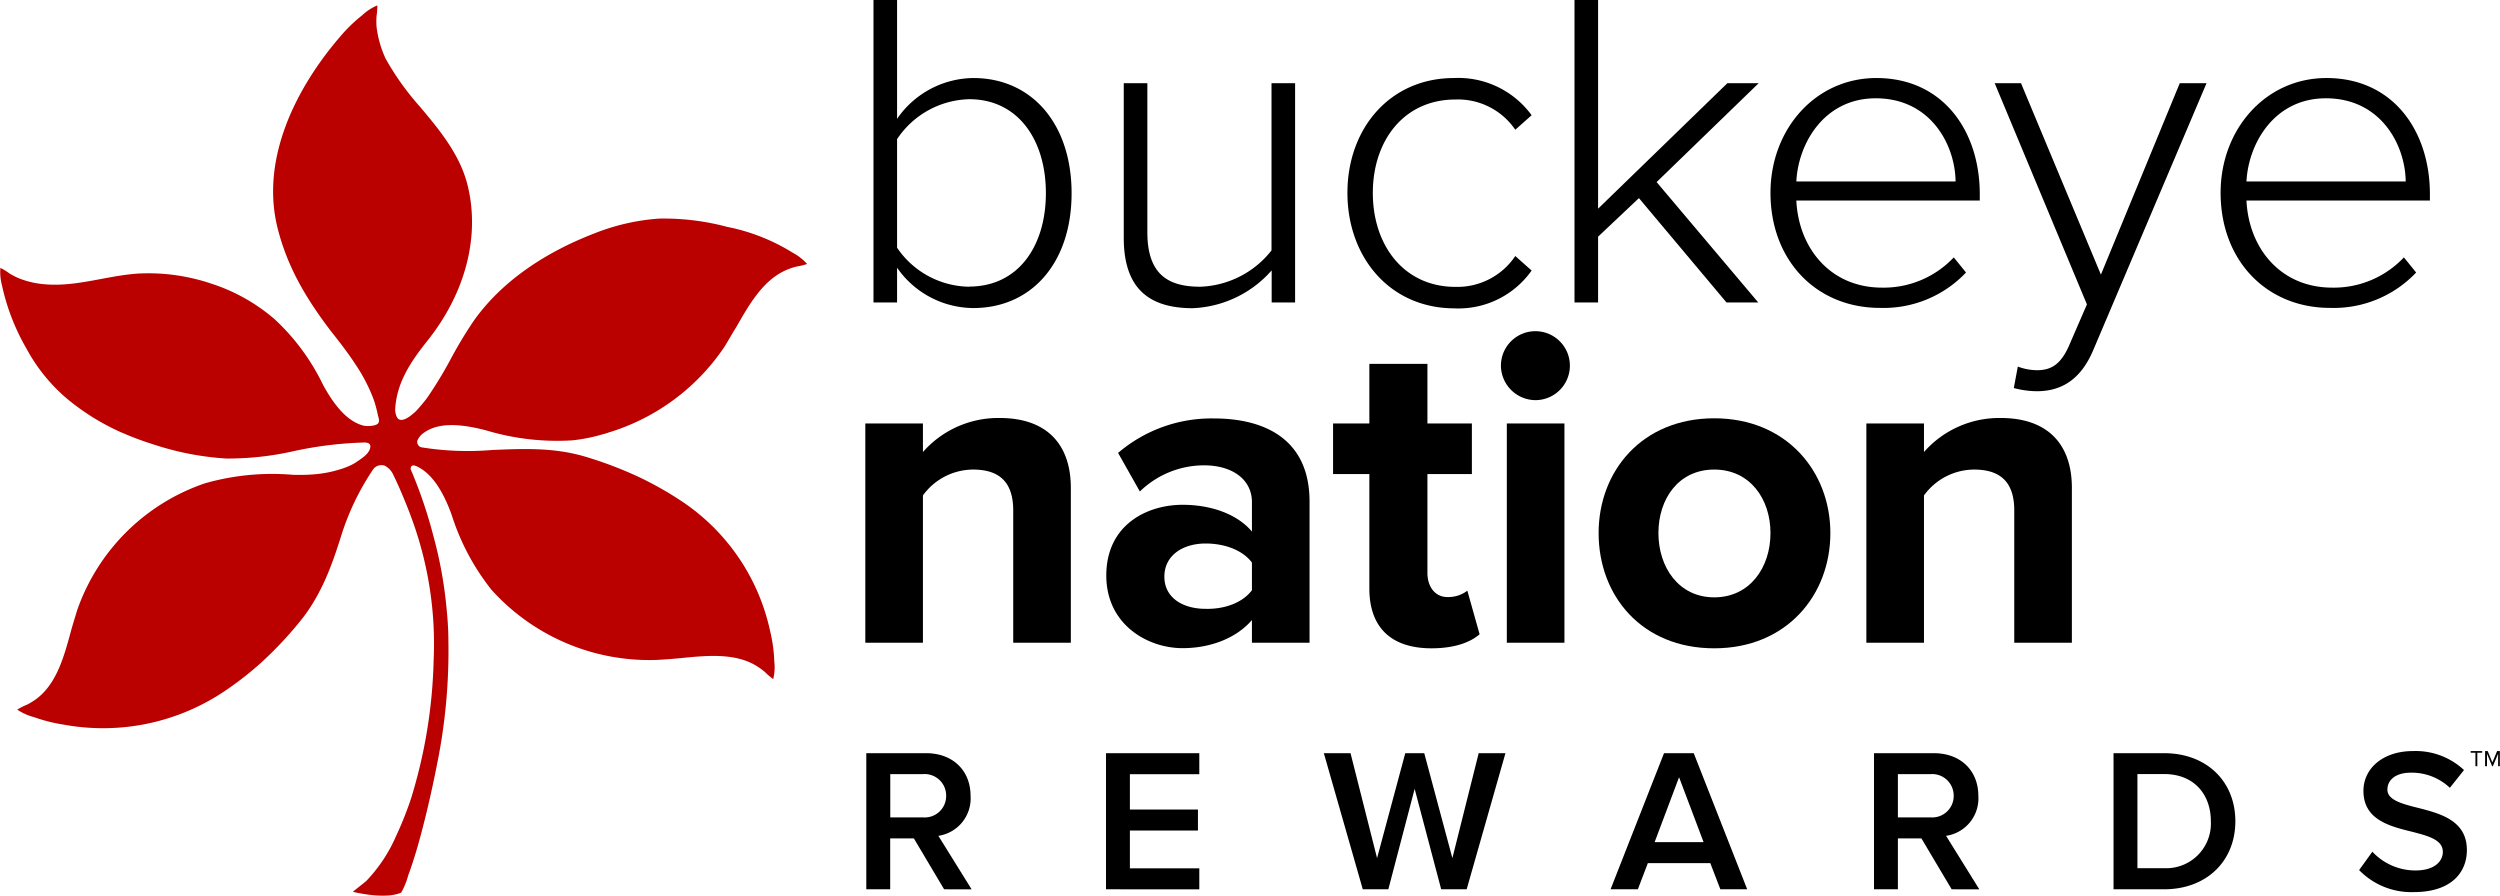
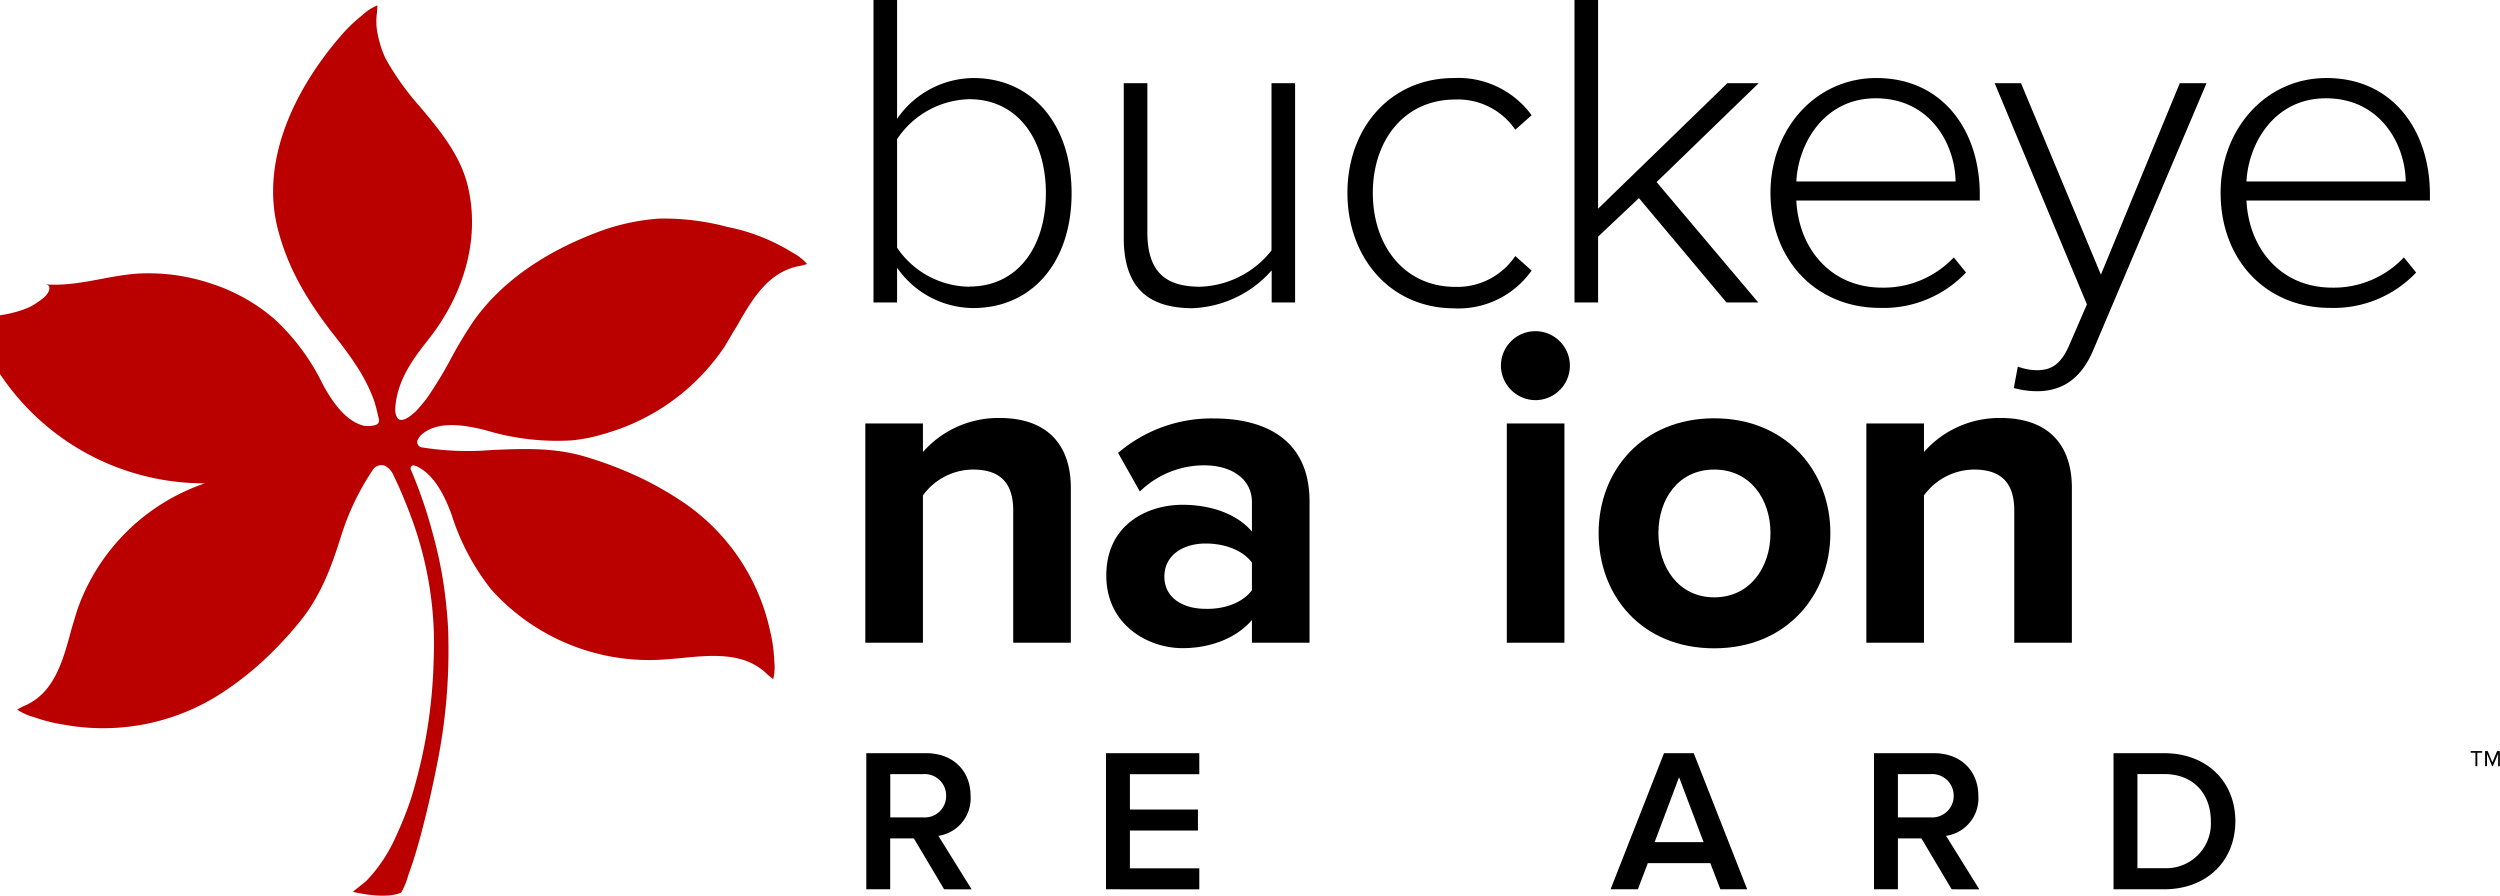
<svg xmlns="http://www.w3.org/2000/svg" viewBox="0 0 330.63 118.46">
  <defs>
    <style>.cls-1{fill:#b00;}</style>
  </defs>
  <title>Buckeye Nation Rewards™ Logo Stacked Color</title>
  <g id="Layer_2" data-name="Layer 2">
    <g id="Layer_1-2" data-name="Layer 1">
      <path d="M115.52,40V0h3.12V15.72a12.38,12.38,0,0,1,10.08-5.4c7.74,0,13,6.06,13,15.24s-5.28,15.18-13,15.18a12.35,12.35,0,0,1-10.08-5.34V40Zm12.66-2.1c6.48,0,10.14-5.34,10.14-12.36s-3.66-12.42-10.14-12.42a11.81,11.81,0,0,0-9.54,5.28V32.76A11.71,11.71,0,0,0,128.18,37.92Z" />
      <path d="M168.18,40V35.76a14.7,14.7,0,0,1-10.44,5c-5.94,0-9.12-2.76-9.12-9.3V11h3.12V30.72c0,5.64,2.82,7.2,7,7.2a12.53,12.53,0,0,0,9.42-4.8V11h3.12V40Z" />
      <path d="M178.2,25.5c0-8.46,5.58-15.18,14.1-15.18a12,12,0,0,1,10.26,4.92l-2.16,1.92a9.17,9.17,0,0,0-7.92-4c-6.78,0-10.92,5.4-10.92,12.36s4.14,12.42,10.92,12.42a9.23,9.23,0,0,0,7.92-4.08l2.16,1.92a11.85,11.85,0,0,1-10.26,5C183.78,40.74,178.2,34,178.2,25.5Z" />
      <path d="M228.33,40l-11.58-13.8-5.4,5.1V40h-3.12V0h3.12V27.6L228.45,11h4.14l-13.5,13.08L232.53,40Z" />
      <path d="M234.15,25.5c0-8.4,5.94-15.18,14-15.18,8.82,0,13.68,7,13.68,15.36v.84H237.57c.3,6.3,4.5,11.52,11.34,11.52a12.73,12.73,0,0,0,9.48-4l1.62,2a15,15,0,0,1-11.34,4.68C240.21,40.74,234.15,34.44,234.15,25.5ZM248.07,13c-6.84,0-10.26,6-10.5,11h21.06C258.57,19.14,255.33,13,248.07,13Z" />
      <path d="M266.86,48.48a7.28,7.28,0,0,0,2.53.48c1.91,0,3.23-.78,4.37-3.54L276,40.26,263.8,11h3.48l10.57,25.32L288.28,11h3.54l-15,35.34c-1.56,3.66-4,5.4-7.43,5.4a12.1,12.1,0,0,1-3.06-.42Z" />
      <path d="M293.68,25.5c0-8.4,5.94-15.18,14-15.18,8.82,0,13.68,7,13.68,15.36v.84H297.1c.3,6.3,4.5,11.52,11.34,11.52a12.73,12.73,0,0,0,9.48-4l1.62,2a15,15,0,0,1-11.34,4.68C299.74,40.74,293.68,34.44,293.68,25.5ZM307.6,13c-6.84,0-10.25,6-10.5,11h21.06C318.1,19.14,314.86,13,307.6,13Z" />
      <path d="M134,85V67.5c0-4-2.1-5.4-5.34-5.4a8.25,8.25,0,0,0-6.6,3.42V85h-7.62V56h7.62v3.78a13.27,13.27,0,0,1,10.14-4.5c6.36,0,9.42,3.6,9.42,9.24V85Z" />
      <path d="M165.57,85V82c-2,2.34-5.4,3.72-9.18,3.72-4.62,0-10.08-3.12-10.08-9.6,0-6.78,5.46-9.36,10.08-9.36,3.84,0,7.26,1.26,9.18,3.54v-3.9c0-2.94-2.52-4.86-6.36-4.86A12.19,12.19,0,0,0,150.75,65l-2.88-5.1a19,19,0,0,1,12.66-4.56c6.6,0,12.66,2.64,12.66,11V85Zm0-7v-3.6c-1.26-1.68-3.66-2.52-6.12-2.52-3,0-5.46,1.56-5.46,4.38s2.46,4.26,5.46,4.26C161.91,80.58,164.31,79.74,165.57,78.06Z" />
-       <path d="M181.1,77.82V62.7h-4.8V56h4.8V48.12h7.68V56h5.88V62.7h-5.88V75.78c0,1.8,1,3.18,2.64,3.18a4.16,4.16,0,0,0,2.64-.84l1.62,5.76c-1.14,1-3.18,1.86-6.36,1.86C184,85.74,181.1,83,181.1,77.82Z" />
      <path d="M198.5,48.36a4.56,4.56,0,1,1,4.56,4.56A4.6,4.6,0,0,1,198.5,48.36ZM199.28,85V56h7.62V85Z" />
      <path d="M211.42,70.5c0-8.22,5.76-15.18,15.29-15.18s15.36,7,15.36,15.18-5.76,15.24-15.36,15.24S211.42,78.78,211.42,70.5Zm22.73,0c0-4.5-2.7-8.4-7.44-8.4s-7.38,3.9-7.38,8.4S222,79,226.71,79,234.15,75.06,234.15,70.5Z" />
      <path d="M266.39,85V67.5c0-4-2.1-5.4-5.34-5.4a8.25,8.25,0,0,0-6.6,3.42V85h-7.62V56h7.62v3.78a13.27,13.27,0,0,1,10.14-4.5c6.36,0,9.42,3.6,9.42,9.24V85Z" />
-       <path class="cls-1" d="M104.87,33.44A26,26,0,0,0,96.15,30a32.4,32.4,0,0,0-9-1.09,28.46,28.46,0,0,0-8.52,1.95c-6.19,2.38-12.14,6.13-16,11.6a57.46,57.46,0,0,0-3.1,5.17,54.07,54.07,0,0,1-3.05,5A23,23,0,0,1,55,54.39c-.5.46-1.5,1.33-2.14,1.11-.43-.14-.56-.8-.6-1.23.14-3.73,2.21-6.62,4.31-9.26,5-6.29,6.95-13.78,5.26-20.55-1-4-3.68-7.25-6.3-10.36A35.82,35.82,0,0,1,51,7.76,14,14,0,0,1,49.8,3.55a9.89,9.89,0,0,1,0-1.44,8.32,8.32,0,0,0,.1-1.4,6.85,6.85,0,0,0-2,1.31A20,20,0,0,0,45,4.83c-5.92,6.86-10.6,16.28-8.27,25.41,1.31,5.16,3.8,9.3,7,13.51C44.88,45.2,46,46.64,47,48.17a22.23,22.23,0,0,1,2.41,4.64c.16.46.29.92.41,1.39.06.24.11.48.16.71s.29.81,0,1.11-1.24.39-1.87.28c-1.94-.49-3.66-2.23-5.4-5.43a29,29,0,0,0-6.32-8.59A24.1,24.1,0,0,0,28,37.53a26,26,0,0,0-9.75-1.35C14,36.47,10,38,5.76,37.58a11.66,11.66,0,0,1-3.2-.75,9.34,9.34,0,0,1-1.3-.66,7.27,7.27,0,0,0-1.21-.74,7,7,0,0,0,.22,2.35,28.91,28.91,0,0,0,3.28,8.41,23,23,0,0,0,5.3,6.53,30.82,30.82,0,0,0,7,4.38,41.78,41.78,0,0,0,4.49,1.69,38.07,38.07,0,0,0,9.56,1.85,39.36,39.36,0,0,0,9.05-1,50.44,50.44,0,0,1,9.26-1.12c.33,0,.77.1.77.49,0,1-1.32,1.72-2,2.2a8.06,8.06,0,0,1-1.49.69,15.61,15.61,0,0,1-4.06.84,24.65,24.65,0,0,1-2.72.05A32.44,32.44,0,0,0,27.1,63.92,27.15,27.15,0,0,0,10.21,80.69c-.3,1-.59,1.91-.85,2.86-.85,3.11-1.82,6.85-4.55,8.88a8.58,8.58,0,0,1-1.25.77,7.68,7.68,0,0,0-1.28.65,7.36,7.36,0,0,0,2.24,1,21.47,21.47,0,0,0,4,1A28.8,28.8,0,0,0,29.41,91.6a43.12,43.12,0,0,0,5.09-3.93,50.1,50.1,0,0,0,5.41-5.78c2.65-3.38,4-7.18,5.16-10.86a33.69,33.69,0,0,1,4.31-9,1.36,1.36,0,0,1,1.49-.45,2.52,2.52,0,0,1,1.18,1.3c1,2,2.15,5,2.3,5.43a48,48,0,0,1,3,19,67.06,67.06,0,0,1-3,18.33,46.71,46.71,0,0,1-2,5,20.21,20.21,0,0,1-3.9,5.86c-.13.13-1.73,1.38-1.73,1.4s0,0,0,.06c1.38.31,4.46.88,6.33.1a9.62,9.62,0,0,0,.93-2.26c.47-1.29.89-2.6,1.27-3.92,1-3.53,1.83-7.15,2.54-10.75A75.17,75.17,0,0,0,59.3,84.75c0-1.75-.15-3.5-.34-5.24a55.46,55.46,0,0,0-1.65-8.65,61.34,61.34,0,0,0-3-8.8c0-.4.11-.41.23-.48s.39,0,.63.12c1.84.88,3.34,3,4.57,6.41A30.89,30.89,0,0,0,65,78a28.08,28.08,0,0,0,22,9.27c1-.06,2-.13,3-.23,3.24-.32,7.12-.75,10,1a9.06,9.06,0,0,1,1.18.85,7.74,7.74,0,0,0,1.08.92,6.61,6.61,0,0,0,.14-2.35,19.57,19.57,0,0,0-.55-4A27.6,27.6,0,0,0,90.26,66.36a45.74,45.74,0,0,0-5.57-3.18,51.78,51.78,0,0,0-7.44-2.83c-4.15-1.2-8.21-1-12.12-.84a38.5,38.5,0,0,1-9.45-.36.75.75,0,0,1-.49-.59c-.08-.32.23-.71.47-1,1.69-1.54,4.41-1.75,8.64-.64a32.66,32.66,0,0,0,11.35,1.32,22.28,22.28,0,0,0,4.18-.84l.24-.06.39-.13A28.38,28.38,0,0,0,95.84,45.82c.53-.87,1-1.72,1.54-2.57,1.6-2.79,3.47-6.18,6.59-7.53a8.64,8.64,0,0,1,1.38-.47,7.84,7.84,0,0,0,1.39-.34,6.92,6.92,0,0,0-1.87-1.47" />
+       <path class="cls-1" d="M104.87,33.44A26,26,0,0,0,96.15,30a32.4,32.4,0,0,0-9-1.09,28.46,28.46,0,0,0-8.52,1.95c-6.19,2.38-12.14,6.13-16,11.6a57.46,57.46,0,0,0-3.1,5.17,54.07,54.07,0,0,1-3.05,5A23,23,0,0,1,55,54.39c-.5.46-1.5,1.33-2.14,1.11-.43-.14-.56-.8-.6-1.23.14-3.73,2.21-6.62,4.31-9.26,5-6.29,6.95-13.78,5.26-20.55-1-4-3.68-7.25-6.3-10.36A35.82,35.82,0,0,1,51,7.76,14,14,0,0,1,49.8,3.55a9.89,9.89,0,0,1,0-1.44,8.32,8.32,0,0,0,.1-1.4,6.85,6.85,0,0,0-2,1.31A20,20,0,0,0,45,4.83c-5.92,6.86-10.6,16.28-8.27,25.41,1.31,5.16,3.8,9.3,7,13.51C44.88,45.2,46,46.64,47,48.17a22.23,22.23,0,0,1,2.41,4.64c.16.46.29.92.41,1.39.06.24.11.48.16.71s.29.81,0,1.11-1.24.39-1.87.28c-1.94-.49-3.66-2.23-5.4-5.43a29,29,0,0,0-6.32-8.59A24.1,24.1,0,0,0,28,37.53a26,26,0,0,0-9.75-1.35C14,36.47,10,38,5.76,37.58c.33,0,.77.1.77.49,0,1-1.32,1.72-2,2.2a8.06,8.06,0,0,1-1.49.69,15.61,15.61,0,0,1-4.06.84,24.65,24.65,0,0,1-2.72.05A32.44,32.44,0,0,0,27.1,63.92,27.15,27.15,0,0,0,10.21,80.69c-.3,1-.59,1.91-.85,2.86-.85,3.11-1.82,6.85-4.55,8.88a8.58,8.58,0,0,1-1.25.77,7.68,7.68,0,0,0-1.28.65,7.36,7.36,0,0,0,2.24,1,21.47,21.47,0,0,0,4,1A28.8,28.8,0,0,0,29.41,91.6a43.12,43.12,0,0,0,5.09-3.93,50.1,50.1,0,0,0,5.41-5.78c2.65-3.38,4-7.18,5.16-10.86a33.69,33.69,0,0,1,4.31-9,1.36,1.36,0,0,1,1.49-.45,2.52,2.52,0,0,1,1.18,1.3c1,2,2.15,5,2.3,5.43a48,48,0,0,1,3,19,67.06,67.06,0,0,1-3,18.33,46.71,46.71,0,0,1-2,5,20.21,20.21,0,0,1-3.9,5.86c-.13.13-1.73,1.38-1.73,1.4s0,0,0,.06c1.38.31,4.46.88,6.33.1a9.62,9.62,0,0,0,.93-2.26c.47-1.29.89-2.6,1.27-3.92,1-3.53,1.83-7.15,2.54-10.75A75.17,75.17,0,0,0,59.3,84.75c0-1.75-.15-3.5-.34-5.24a55.46,55.46,0,0,0-1.65-8.65,61.34,61.34,0,0,0-3-8.8c0-.4.11-.41.23-.48s.39,0,.63.12c1.84.88,3.34,3,4.57,6.41A30.89,30.89,0,0,0,65,78a28.08,28.08,0,0,0,22,9.27c1-.06,2-.13,3-.23,3.24-.32,7.12-.75,10,1a9.06,9.06,0,0,1,1.18.85,7.74,7.74,0,0,0,1.08.92,6.61,6.61,0,0,0,.14-2.35,19.57,19.57,0,0,0-.55-4A27.6,27.6,0,0,0,90.26,66.36a45.74,45.74,0,0,0-5.57-3.18,51.78,51.78,0,0,0-7.44-2.83c-4.15-1.2-8.21-1-12.12-.84a38.5,38.5,0,0,1-9.45-.36.75.75,0,0,1-.49-.59c-.08-.32.23-.71.47-1,1.69-1.54,4.41-1.75,8.64-.64a32.66,32.66,0,0,0,11.35,1.32,22.28,22.28,0,0,0,4.18-.84l.24-.06.39-.13A28.38,28.38,0,0,0,95.84,45.82c.53-.87,1-1.72,1.54-2.57,1.6-2.79,3.47-6.18,6.59-7.53a8.64,8.64,0,0,1,1.38-.47,7.84,7.84,0,0,0,1.39-.34,6.92,6.92,0,0,0-1.87-1.47" />
      <path d="M124.86,117.61l-4-6.73h-3.13v6.73h-3.16v-18h7.91c3.56,0,5.88,2.32,5.88,5.64a5,5,0,0,1-4.26,5.29l4.4,7.08Zm.27-12.37a2.84,2.84,0,0,0-3.07-2.86h-4.32v5.72h4.32A2.83,2.83,0,0,0,125.13,105.24Z" />
      <path d="M146.27,117.61v-18h12.34v2.78h-9.18v4.67h9v2.78h-9v5h9.18v2.78Z" />
-       <path d="M190.6,117.61l-3.51-13.28-3.48,13.28h-3.38l-5.15-18h3.53l3.51,13.88,3.73-13.88h2.51l3.72,13.88,3.48-13.88h3.54l-5.13,18Z" />
      <path d="M227.52,117.61l-1.33-3.46h-8.26l-1.32,3.46H213l7.07-18H224l7.07,18Zm-5.46-14.82-3.23,8.58h6.47Z" />
      <path d="M258.11,117.61l-4-6.73H251v6.73h-3.16v-18h7.91c3.57,0,5.89,2.32,5.89,5.64a5,5,0,0,1-4.27,5.29l4.4,7.08Zm.27-12.37a2.85,2.85,0,0,0-3.08-2.86H251v5.72h4.32A2.84,2.84,0,0,0,258.38,105.24Z" />
      <path d="M279.52,117.61v-18h6.69c5.62,0,9.42,3.73,9.42,9s-3.8,9-9.42,9Zm12.87-9c0-3.48-2.16-6.24-6.18-6.24h-3.53v12.45h3.53A5.91,5.91,0,0,0,292.39,108.62Z" />
-       <path d="M312,115.07l1.75-2.43a7.78,7.78,0,0,0,5.7,2.48c2.59,0,3.62-1.27,3.62-2.45,0-1.62-1.92-2.11-4.11-2.68-2.94-.72-6.39-1.59-6.39-5.39,0-3,2.61-5.27,6.55-5.27a9.36,9.36,0,0,1,6.75,2.51L324,104.19a7.32,7.32,0,0,0-5.2-2c-1.87,0-3.06.89-3.06,2.24s1.84,1.86,4,2.4c3,.76,6.51,1.68,6.51,5.59,0,3-2.11,5.56-7,5.56A9.62,9.62,0,0,1,312,115.07Z" />
      <path d="M327.38,101.33V99.55h-.63v-.22h1.52v.22h-.64v1.78Z" />
      <path d="M330.38,101.33V99.68l-.69,1.65h-.1l-.68-1.65v1.65h-.25v-2H329l.62,1.5.63-1.5h.36v2Z" />
    </g>
  </g>
</svg>